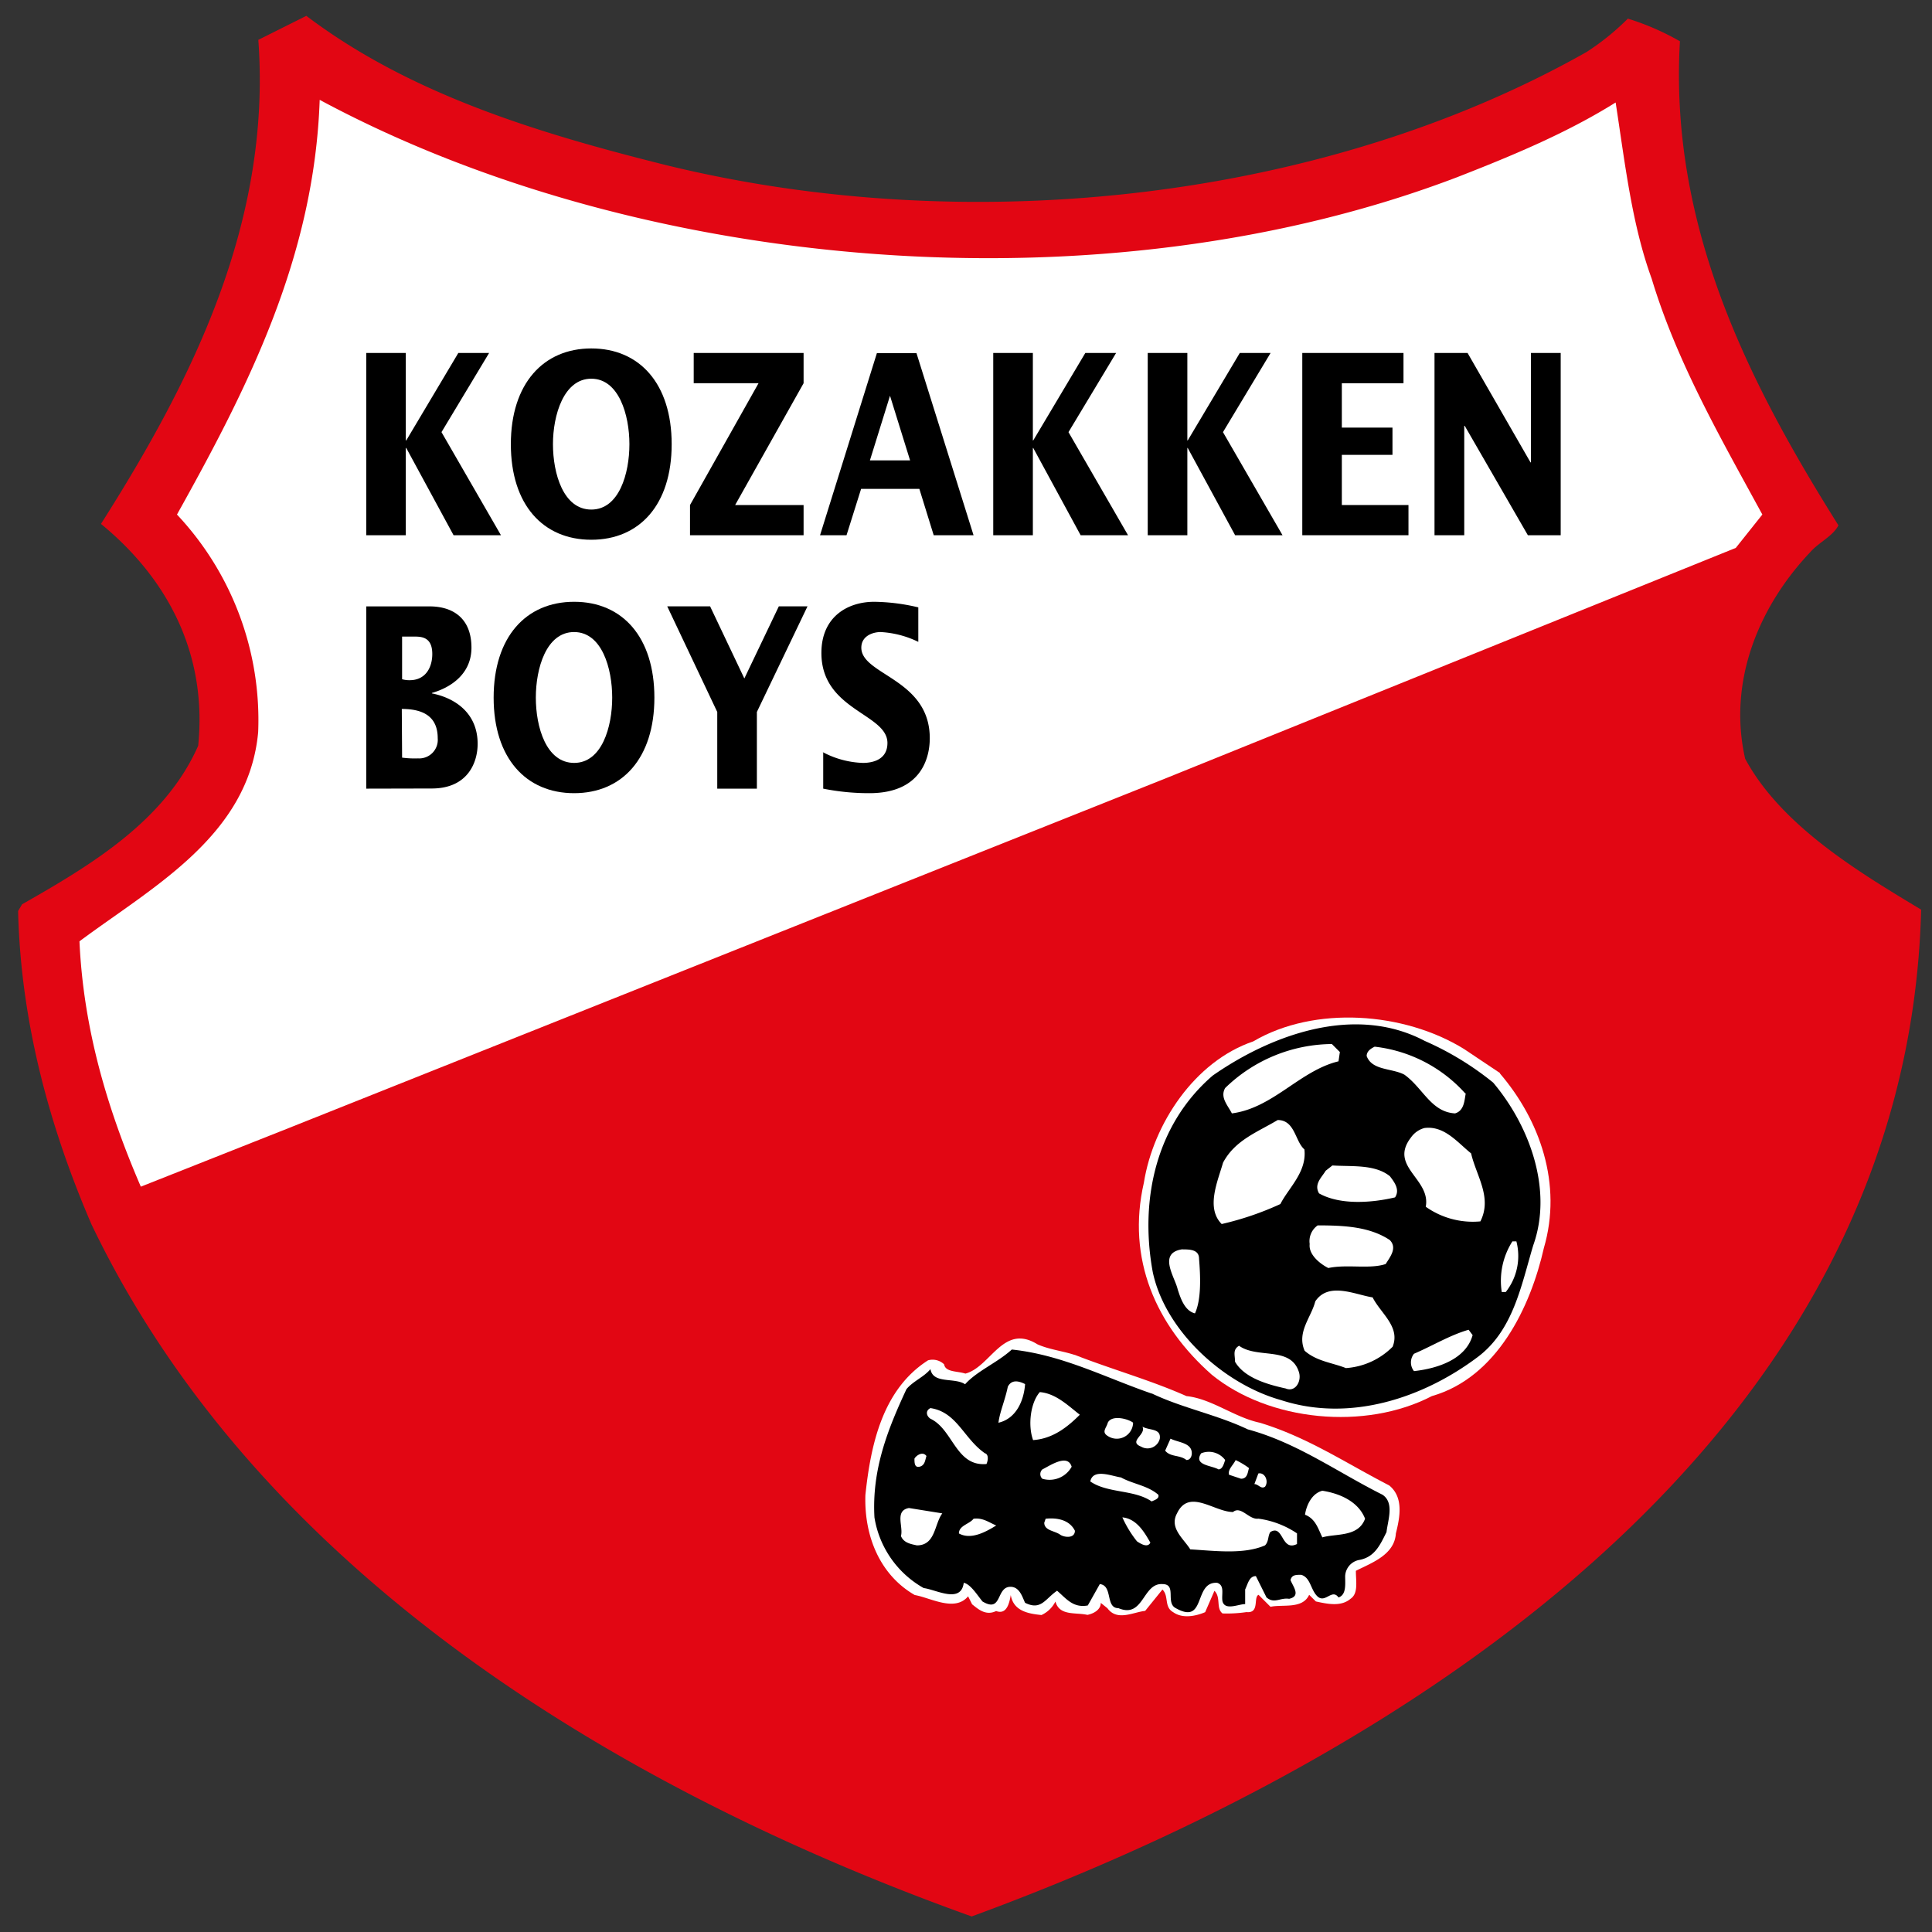
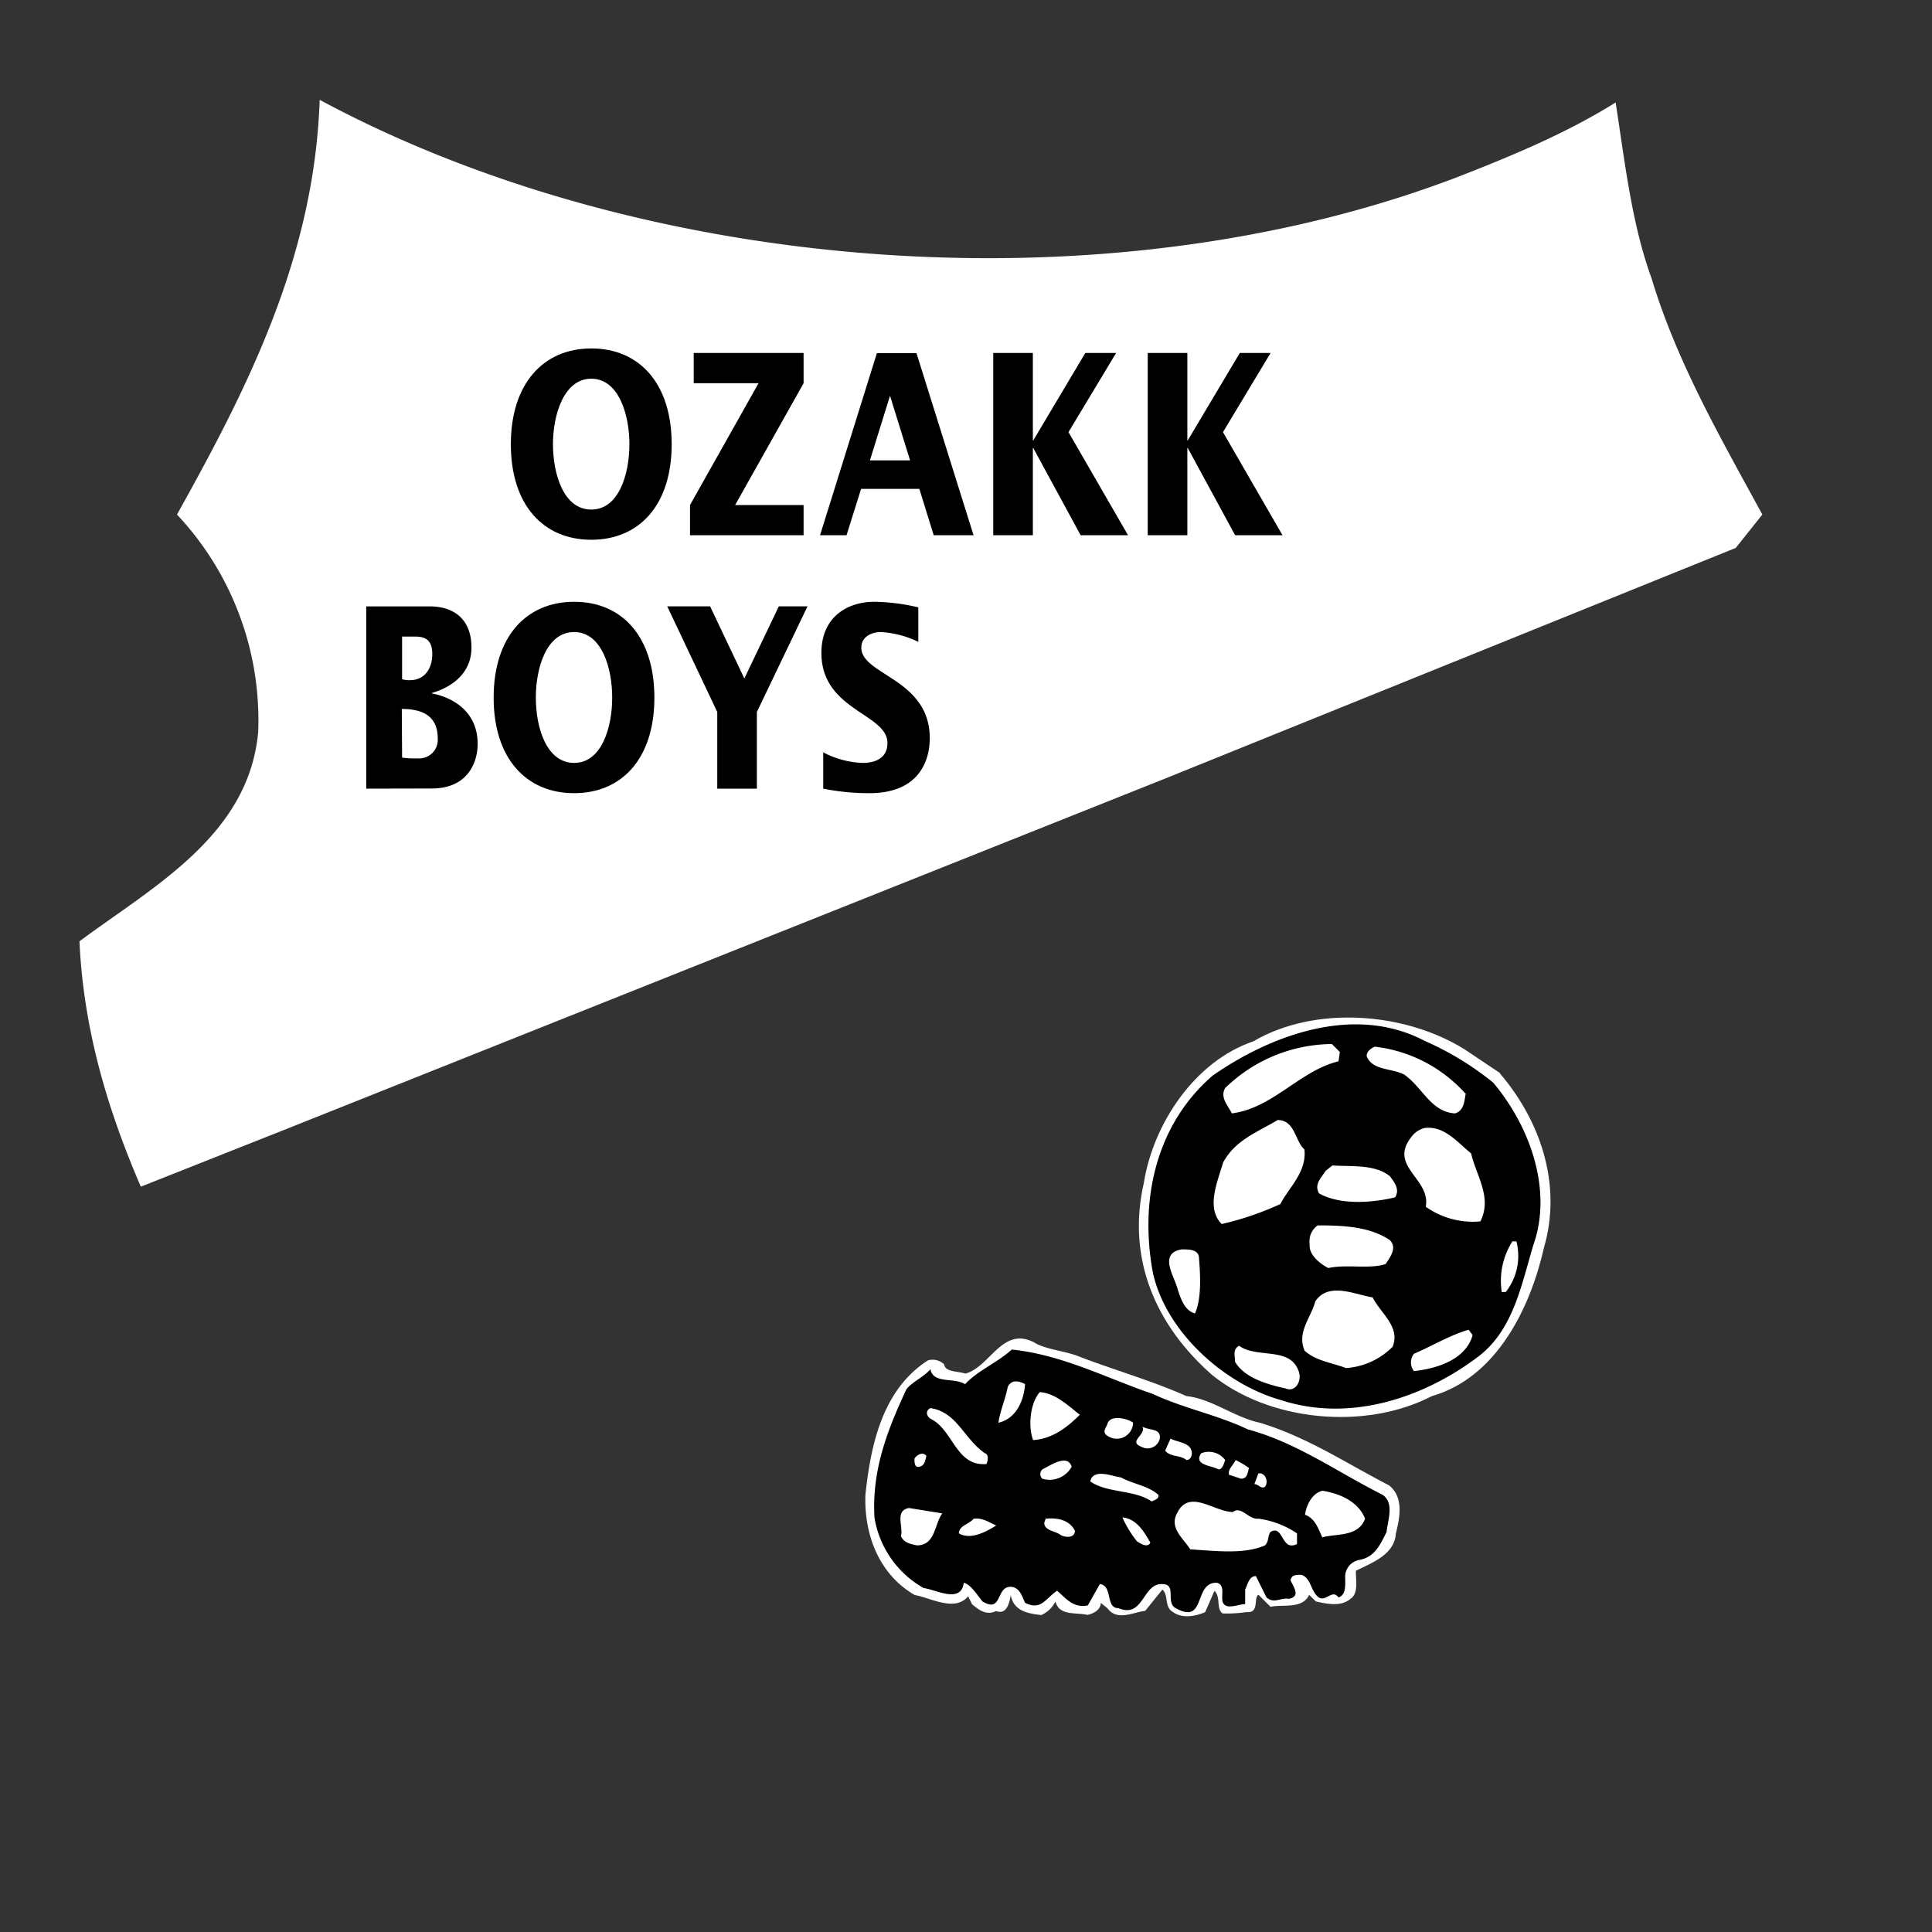
<svg xmlns="http://www.w3.org/2000/svg" viewBox="0 0 256 256">
  <rect x="0" y="0" width="256" height="256" fill="#333333" stroke="none" />
  <title>Voetbalpoules.nl | Kozakken Boys | Design4les.nl</title>
  <g id="Layer_1" data-name="Layer 1">
-     <path d="M88.3,21.89c40.47,9.89,87.29,4.59,121.93-15a33.16,33.16,0,0,0,5.47-4.42,34,34,0,0,1,6.9,3c-1.42,24.38,9,45.05,21,64.14-.7,1.41-2.65,2.3-3.71,3.53-6.71,7.07-11,17-8.65,27.39,4.76,8.84,15,15,23.32,20-1.77,70-68,112.21-125.81,133.41-46.83-16.79-94.54-45.59-116.63-91.71-5.48-12.72-9.37-26.68-9.72-41.52l.53-.89c9-5.12,18.91-11,23.33-21C27.51,86.39,22,76.49,13.38,69.42,25.39,50.51,36,29.49,34.23,5.28L40.59,2.1C54.37,12.52,71.34,17.65,88.3,21.89" style="fill:#e20613" />
    <path d="M193.08,23.48c7.25-2.83,14.49-5.83,21-9.9,1.24,8,2.13,16.08,4.77,23.33,3.36,11.13,9.19,21.2,14.67,31.27L230,72.6l-75.63,30.57-116.1,46.3-19.61,7.77c-4.42-10.25-7.6-20.85-8.13-32.51,9.72-7.24,22.44-14,23.68-27.74A39.76,39.76,0,0,0,23.45,68.18c9.36-16.78,18.2-34.1,18.91-54.95,42.76,23,103.9,28.1,150.72,10.25" style="fill:#fff" />
    <path d="M198.74,142.23c5.3,6.18,8.31,14.66,5.83,23.14-1.76,7.78-6.18,17.14-14.84,19.62-8.83,4.59-21.56,3.36-29.16-2.83-7.42-6.54-11.31-15.37-9-25.45,1.24-7.77,6.71-16.08,14.49-18.72,8.13-4.78,20-3.89,27.92,1l4.77,3.19" style="fill:#fff" />
    <path d="M197.86,143.46c4.77,5.66,7.95,14.14,5.3,21.56-1.59,5.3-2.65,11.31-7.42,14.84-7.07,5.3-16.79,8.66-26,5.66-7.6-2.12-15.37-9.19-17-17-1.77-9.72.53-19.61,7.95-26,7.6-5.3,18.73-9.54,28.1-4.59a39.47,39.47,0,0,1,9,5.47" />
    <path d="M177.54,139.4l-.18,1.23c-5.13,1.24-8.66,6.19-14.13,6.9-.54-1.07-1.6-2.12-.89-3.36a20.49,20.49,0,0,1,14.14-5.83l1.06,1.06m16.61,5.48a19,19,0,0,0-12-6.19c-.35.18-1.06.53-1.06,1.24.71,1.94,3.36,1.59,5,2.47,2.47,1.77,3.53,4.95,6.71,5.13,1.24-.36,1.24-1.77,1.42-2.65m-21.38,7.42c-1.24-1.06-1.24-3.89-3.54-3.89-2.65,1.59-5.65,2.65-7.24,5.65-.71,2.48-2.3,6-.18,8.13a39.89,39.89,0,0,0,7.78-2.65c1.06-2.12,3.53-4.24,3.18-7.24m22.09.53c-1.78-1.42-3.54-3.71-6.19-3.36a3.18,3.18,0,0,0-1.77,1.24c-3,3.88,2.65,5.48,1.95,9.19a10.78,10.78,0,0,0,7.24,1.94c1.59-3.18-.53-6-1.23-9m-10.78,3c-2-1.59-5-1.24-7.6-1.41l-.89.7c-.53.89-1.59,1.77-.88,3,2.83,1.59,7.07,1.24,10.07.53.71-1.06-.17-2.12-.7-2.83m0,8.48c-2.65-1.76-6-1.94-9.55-1.94a2.55,2.55,0,0,0-1.06,2.47c-.17,1.42,1.41,2.65,2.47,3.18,2.48-.53,5.49.18,7.6-.53.54-.88,1.59-2.12.54-3.18m16.78.18h-.53a9.72,9.72,0,0,0-1.41,6.71h.53a7.7,7.7,0,0,0,1.41-6.71m-42.05,2.3c0-1.24-1.24-1.24-2.3-1.24-3.18.53-.88,3.71-.53,5.3.35,1.06.88,2.83,2.29,3.18.89-1.94.71-5.12.54-7.24m23,5.12c-2.3-.35-5.84-2.12-7.6.53-.53,2.12-2.48,4.06-1.41,6.54,1.59,1.41,3.71,1.59,5.47,2.3a9.65,9.65,0,0,0,6.19-2.83c1.06-2.65-1.59-4.42-2.65-6.54m13.25,5-.53-.71c-2.47.71-4.77,2.12-7.24,3.18a1.84,1.84,0,0,0,0,2.3c3.18-.35,6.89-1.59,7.77-4.77m-23,4.95c-1.06-3.54-5.48-1.77-7.95-3.54-.88.53-.53,1.24-.53,2.12,1.23,2.12,4.24,3,6.71,3.54,1.24.53,2.12-.89,1.77-2.12" style="fill:#fff" />
    <path d="M142.37,179.51c4.95,1.94,10.08,3.36,14.84,5.48,3.36.35,6.37,2.83,9.73,3.53,6.36,1.94,11.3,5.3,17.14,8.31,1.94,1.59,1.41,4.24.88,6.36-.18,2.83-3.18,3.88-5.3,4.95,0,1.41.35,3-.71,3.71-1.24,1.06-3,.7-4.59.35l-.89-.88c-.88,1.94-3.53,1.23-5.12,1.59l-1.59-1.59c-.71.35.18,2.47-1.59,2.29a17.87,17.87,0,0,1-3.18.18c-.89-.7-.18-2.12-1.07-3l-1.23,2.83c-1.24.53-3,.89-4.24,0-1.24-.7-.53-2.12-1.42-3l-2.29,2.83c-1.6.17-3.71,1.41-5-.35l-.88-.71c0,.88-.89,1.41-1.77,1.59-1.59-.36-3.71.17-4.24-1.77A3.88,3.88,0,0,1,138,214c-1.78-.18-3.71-.53-4.07-2.65-.18,1.06-.53,2.65-1.94,2.12-1.42.7-2.48-.35-3.18-.89l-.53-1.06c-1.77,2.12-5,.18-7.07-.17-4.6-2.65-6.72-7.78-6.54-13.26.71-6.71,2.29-14,8.3-17.84a2.22,2.22,0,0,1,2.13.53c.17,1.06,1.76.88,2.82,1.23,3.36-.88,5-6.71,9.55-3.88,1.58.7,3.35.88,4.94,1.41" style="fill:#fff" />
    <path d="M152.62,184.64c4.06,1.94,8.66,2.82,12.72,4.76,6.54,1.77,11.85,5.66,17.85,8.66,1.59,1.07.71,3.36.53,4.95-.88,1.77-1.59,3.36-3.71,3.71a2.28,2.28,0,0,0-1.77,2.12c0,1.06.18,2.48-.88,2.83-.88-1.24-1.77.88-2.83-.18-.88-.88-.88-2.47-2.12-2.82-.71,0-1.24,0-1.41.7.35.89,1.41,2.12-.18,2.48-1.23-.18-1.94.7-3-.18l-1.41-2.83c-.89,0-1.07,1.06-1.42,1.77v1.94c-.88,0-2.65.89-3-.35-.18-.88.35-2.12-.71-2.47-3.18-.18-1.41,5.65-5.48,3.36-1.41-.71.18-3.19-1.77-3.19-2.65-.17-2.47,4.6-5.83,3.19-1.77,0-.7-3-2.47-3.19l-1.59,2.83c-1.94.36-2.83-.88-4.07-1.95-1.58,1.07-2.11,2.66-4.24,1.6-.35-.71-.7-2.12-1.94-2.12-1.94,0-1.06,3.53-3.71,1.94-.71-.88-1.59-2.3-2.48-2.47-.35,2.82-3.71.88-5.3.7a13.12,13.12,0,0,1-6.53-9.36c-.36-6.36,1.76-11.67,4.24-17,.88-1.06,2.29-1.59,3.18-2.65.35,2,3.18,1.06,4.59,2,1.59-1.77,4.24-2.83,6.19-4.6,6.71.71,12.36,3.71,18.55,5.84" />
    <path d="M135.83,183.4c-.17,2.29-1.23,4.59-3.53,5.12.17-1.41.88-3,1.24-4.77.53-1.06,1.59-.71,2.29-.35m7.25,4.06c-1.59-1.24-3.18-2.82-5.3-3-1.24,1.41-1.6,4.41-.89,6.36,2.65-.18,4.6-1.77,6.19-3.36m-12.55,5.12c-2.83-1.94-3.71-5.47-7.24-6-.71.35-.53,1.06,0,1.41,3,1.41,3.36,6.36,7.42,6,.18-.35.35-1.24-.18-1.42m19.61-4.06c-.7-.53-2.82-1.06-3.35,0-.18.71-.88,1.24,0,1.77a2.16,2.16,0,0,0,3.35-1.77m3.54,2.12c.18-1.41-1.41-1.06-2.3-1.59.54,1.06-1.94,1.95-.17,2.65a1.67,1.67,0,0,0,2.47-1.06m4.24,1.94c0-1.41-1.76-1.41-2.82-1.94l-.71,1.59c.71.88,1.94.53,2.82,1.24.53,0,.71-.53.71-.89m4.42.89a2.7,2.7,0,0,0-3.18-.89c-1.06,1.6,1.41,1.6,2.29,2.13.54,0,.71-.71.89-1.24m-39.58-.53c-.53-.71-1.42,0-1.59.35,0,.53,0,1.24.7,1.06s.71-.88.89-1.41M142,194.35c-.53-1.77-2.83-.17-3.89.36a.85.85,0,0,0,0,1.23,3.34,3.34,0,0,0,3.89-1.59m23.5.18a9.75,9.75,0,0,0-1.77-1.06c-.35.71-1.06,1.24-.88,1.94l1.59.53c.88,0,.88-.88,1.06-1.41m2.12,2.47c.53-.7,0-1.94-.88-1.76l-.53,1.41c.53,0,.88.71,1.41.35m-14.14,1.06c-1.41-1.23-3.36-1.41-4.94-2.29-1.24-.18-3.71-1.24-4.07.53,2.3,1.59,5.83,1.06,8.13,2.65.36-.18,1.06-.36.88-.89m27.4,3.18c-.89-2.29-3.36-3.35-5.66-3.71-1.41.36-2.12,1.95-2.3,3.18,1.42.53,1.77,1.95,2.3,3,1.77-.53,4.77,0,5.66-2.48m-17.5-.88c-2.48,0-5.83-3.18-7.42.18-1.06,1.94.88,3.35,1.76,4.77,3.18.18,7.07.71,9.9-.53.53-.53.35-1.24.71-1.77,1.77-1.06,1.41,2.65,3.53,1.59v-1.41a12,12,0,0,0-5.12-1.95c-1.24.18-2.3-1.76-3.36-.88m-38.52.18-4.42-.71c-1.94.35-.71,2.48-1.06,3.71.35.88,1.24,1.06,2.12,1.24,2.47,0,2.3-2.83,3.36-4.24m27.57,3.88c-.71-1.23-1.77-3.18-3.71-3.35a14.68,14.68,0,0,0,1.94,3.18c.53.35,1.41.88,1.77.17M132,202.13c-.89-.36-1.77-1.06-3-.89-.53.71-1.94.89-1.94,1.95,1.59.88,3.53-.18,4.95-1.06m10.42.7c-.7-1.41-2.3-1.76-3.88-1.59l-.18.53c0,1.06,1.41,1.06,2.12,1.59.53.36,1.94.53,1.94-.53" style="fill:#fff" />
-     <polyline points="48.53 46.77 53.77 46.77 53.77 58.36 53.83 58.36 60.73 46.77 64.81 46.77 58.5 57.26 66.38 70.92 60.1 70.92 53.83 59.36 53.77 59.36 53.77 70.92 48.53 70.92 48.53 46.77" />
    <path d="M78.35,67.52c3.69,0,5.05-4.78,5.05-8.66S82,50.18,78.35,50.18,73.27,55,73.27,58.86s1.36,8.66,5.08,8.66m0-21.35C84.74,46.17,89,50.84,89,58.86S84.74,71.52,78.35,71.52,67.69,66.88,67.69,58.86,72,46.17,78.35,46.17Z" />
    <polyline points="91.43 66.92 100.51 50.78 91.92 50.78 91.92 46.77 106.48 46.77 106.48 50.78 97.41 66.92 106.48 66.92 106.48 70.92 91.43 70.92 91.43 66.92" />
    <path d="M120.59,61l-2.66-8.56L115.27,61h5.32m-4.4-14.2h5.25L129,70.92h-5.28l-1.9-6.14H114.1l-1.93,6.14h-3.51Z" />
    <polyline points="131.61 46.77 136.86 46.77 136.86 58.36 136.91 58.36 143.81 46.77 147.89 46.77 141.58 57.26 149.47 70.92 143.19 70.92 136.91 59.36 136.86 59.36 136.86 70.92 131.61 70.92 131.61 46.77" />
    <polyline points="152.08 46.77 157.33 46.77 157.33 58.36 157.38 58.36 164.28 46.77 168.36 46.77 162.05 57.26 169.94 70.92 163.66 70.92 157.38 59.36 157.33 59.36 157.33 70.92 152.08 70.92 152.08 46.77" />
-     <polyline points="172.56 46.77 185.97 46.77 185.97 50.78 177.8 50.78 177.8 56.66 184.51 56.66 184.51 60.27 177.8 60.27 177.8 66.92 186.63 66.92 186.63 70.92 172.56 70.92 172.56 46.77" />
-     <polyline points="190.08 46.77 194.46 46.77 202.8 61.27 202.86 61.27 202.86 46.77 206.8 46.77 206.8 70.92 202.45 70.92 194.08 56.42 194.02 56.42 194.02 70.92 190.08 70.92 190.08 46.77" />
    <path d="M53.28,90a3.44,3.44,0,0,0,1,.13c2.15,0,3-1.74,3-3.47,0-2.21-1.36-2.31-2.37-2.31H53.28V90m0,10.39a12.79,12.79,0,0,0,2.12.1A2.46,2.46,0,0,0,58,97.82c0-3-2.09-3.88-4.76-3.88Zm-4.75,4.11V80.35h8.4c3,0,5.54,1.5,5.54,5.47,0,3.54-2.82,5.31-5.24,6v.06c2.93.57,6.06,2.51,6.06,6.68,0,2.44-1.28,5.92-6.09,5.92Z" />
    <path d="M76.07,101.09c3.69,0,5.05-4.78,5.05-8.65s-1.36-8.69-5.05-8.69S71,88.56,71,92.44s1.36,8.65,5.09,8.65m0-21.35c6.38,0,10.62,4.68,10.62,12.7S82.45,105.1,76.07,105.1s-10.66-4.65-10.66-12.66S69.68,79.74,76.07,79.74Z" />
    <polyline points="95.04 94.34 88.41 80.34 94.09 80.34 98.63 89.9 103.2 80.34 107 80.34 100.29 94.34 100.29 104.5 95.04 104.5 95.04 94.34" />
    <path d="M109,99.65a12.18,12.18,0,0,0,5.33,1.44c1.39,0,3.26-.47,3.26-2.64,0-3.91-8.75-4.31-8.75-11.93,0-4.84,3.53-6.78,7-6.78a26.39,26.39,0,0,1,5.84.74v4.57a12.93,12.93,0,0,0-5-1.3c-1,0-2.55.5-2.55,2.07,0,3.64,9.07,4.11,9.07,12,0,2.43-1,7.28-8,7.28a30.77,30.77,0,0,1-6.12-.6V99.65" />
  </g>
</svg>